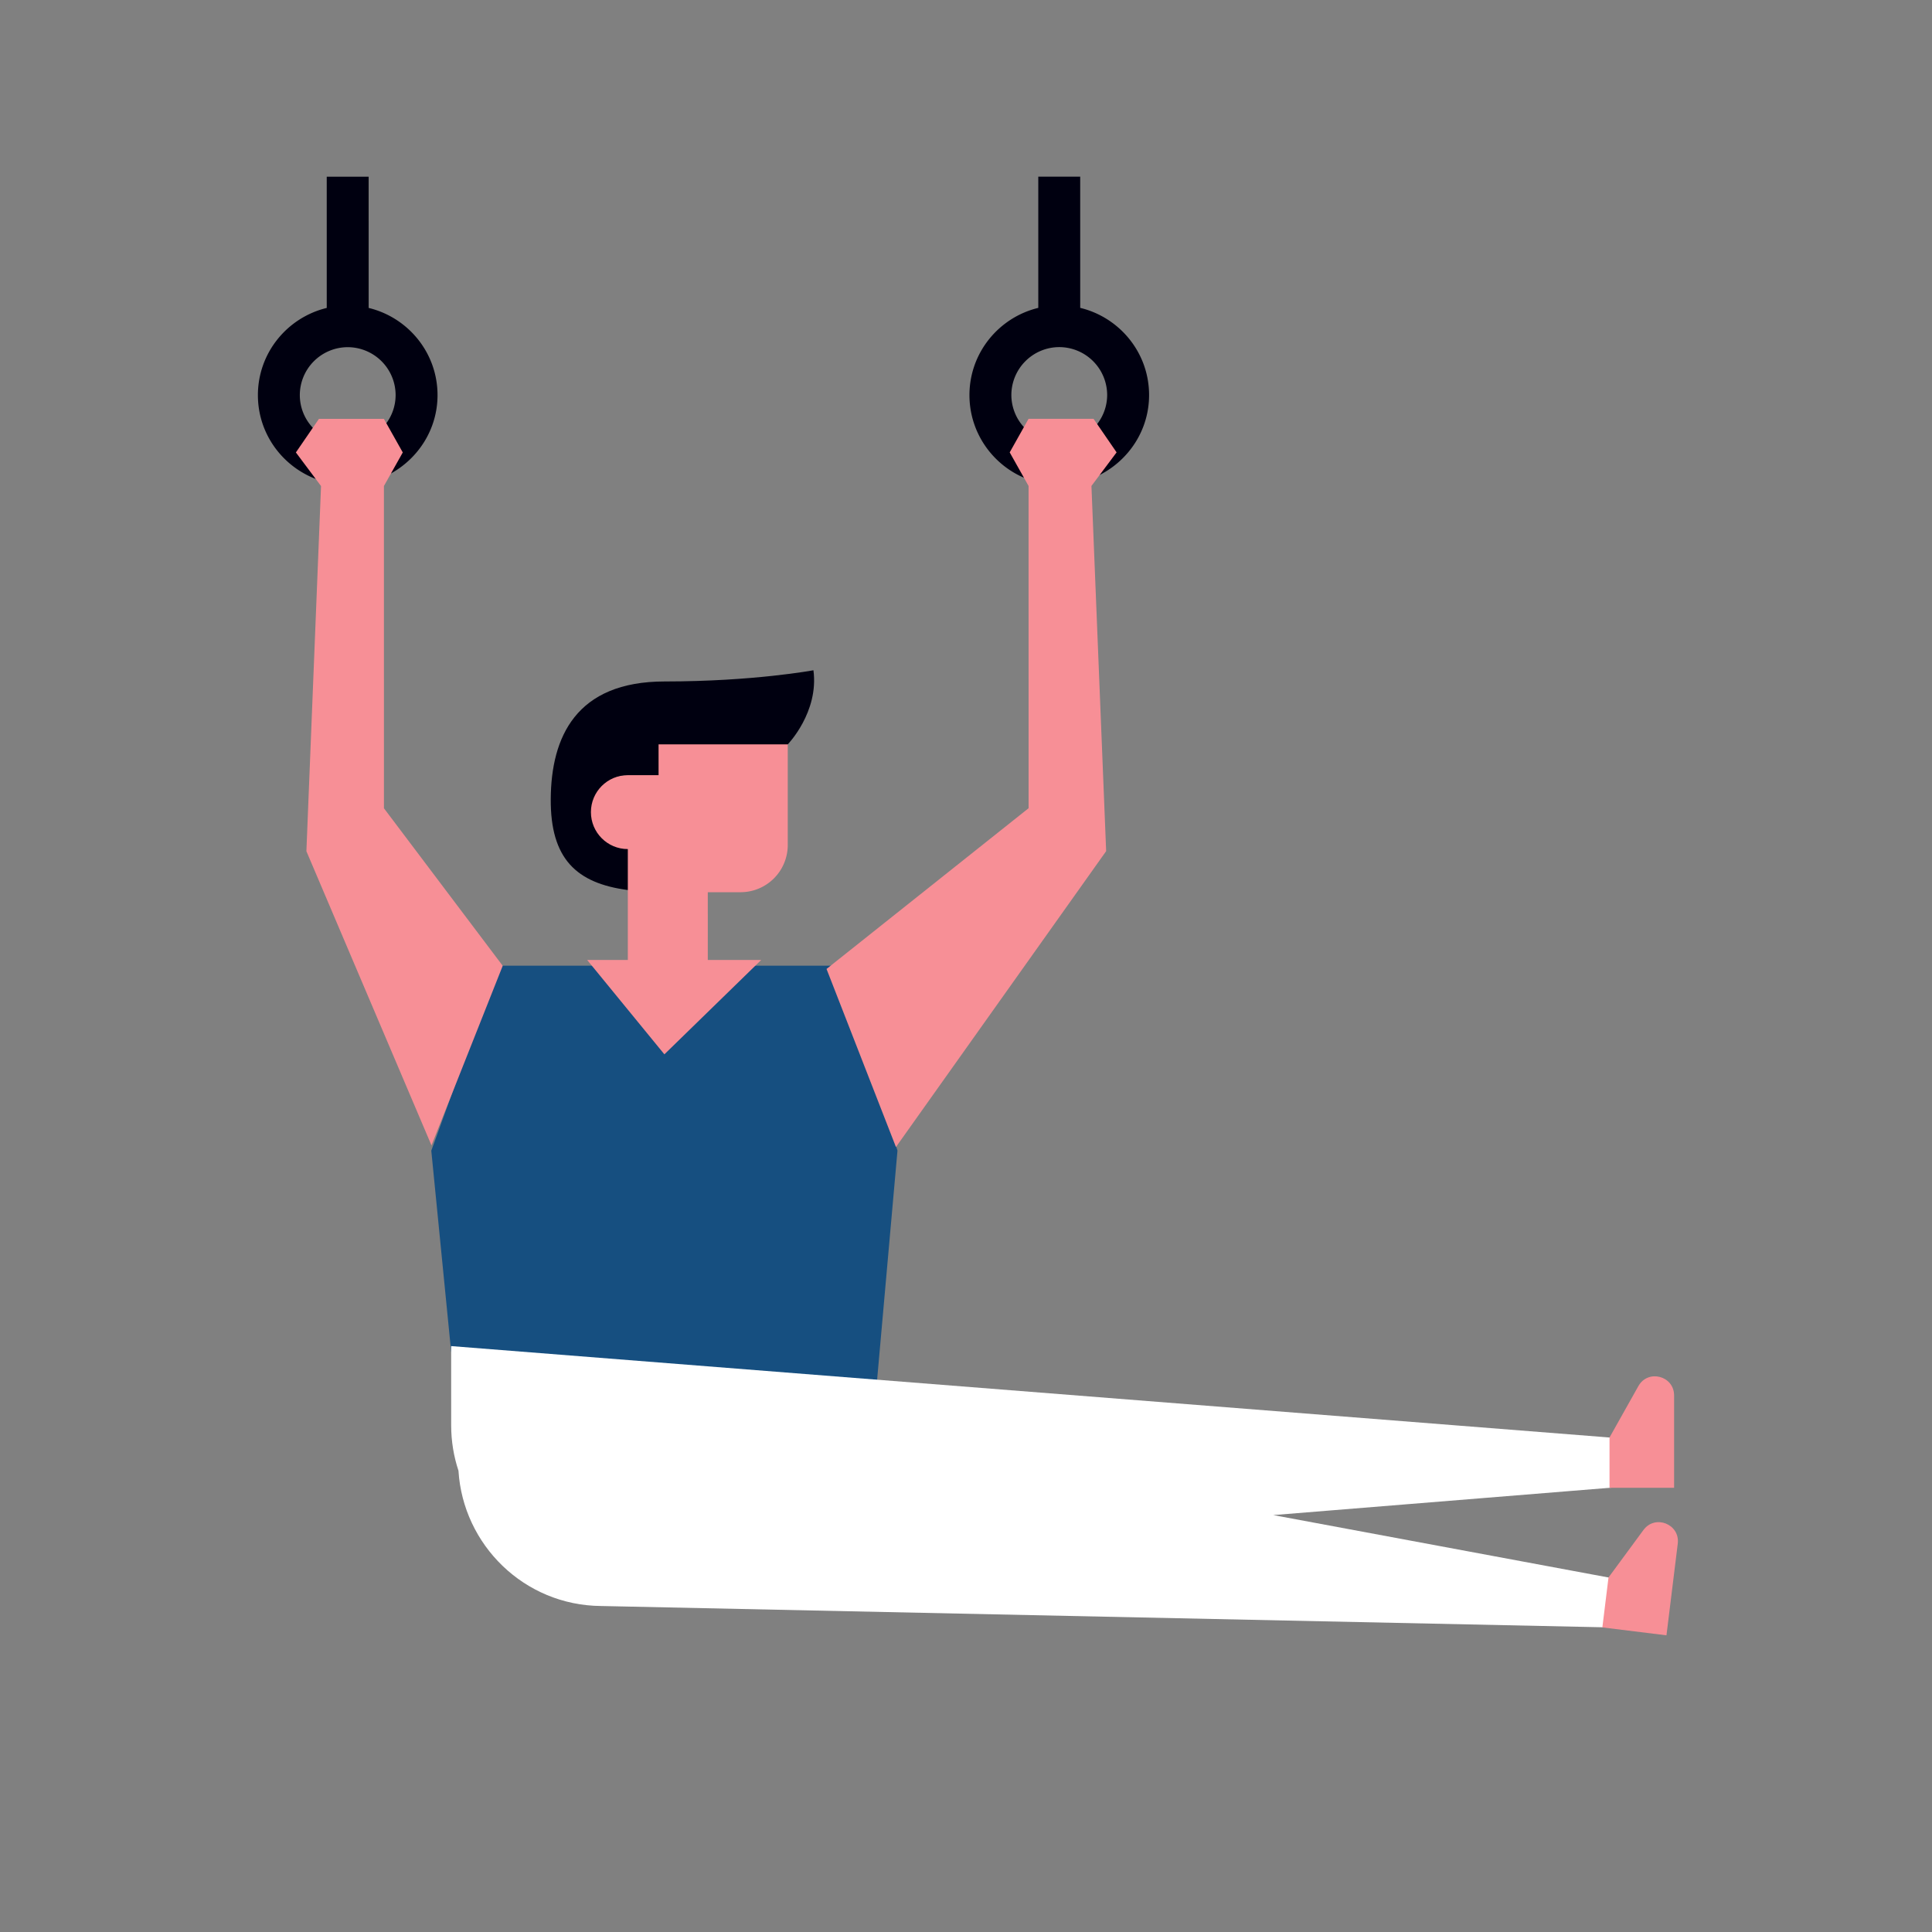
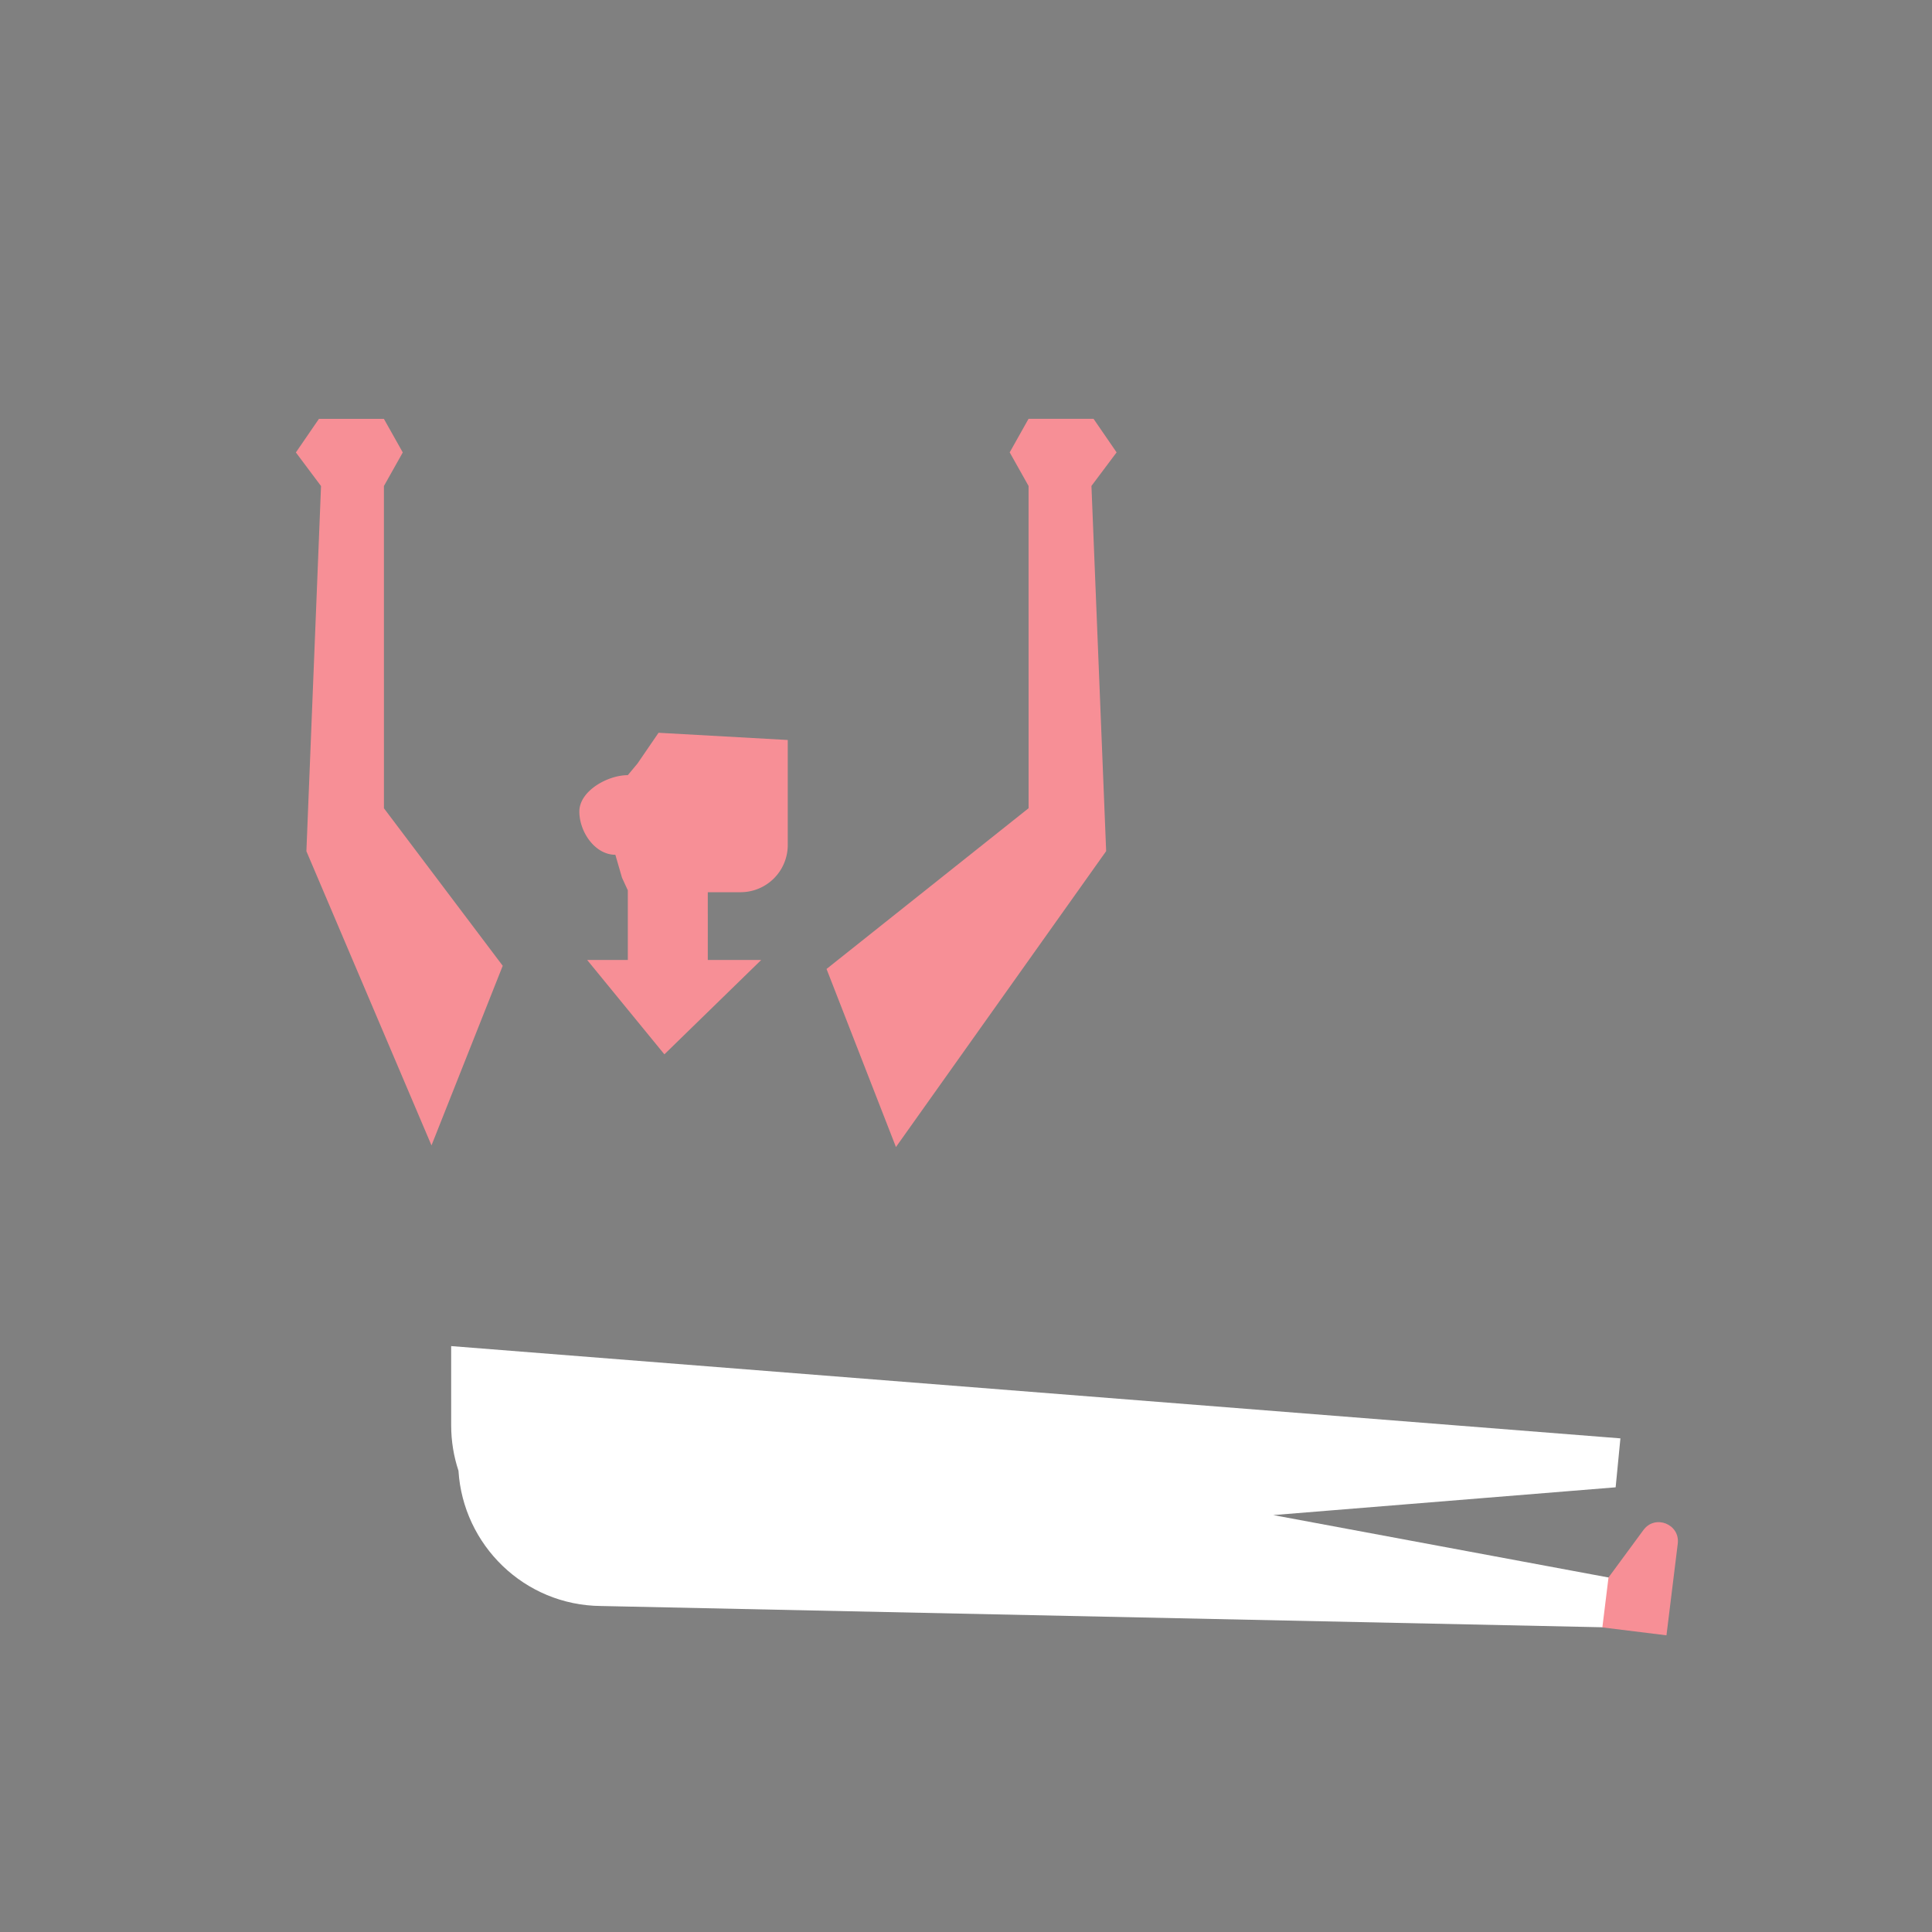
<svg xmlns="http://www.w3.org/2000/svg" data-bbox="26.698 18.288 147 151" viewBox="0 0 200 200" height="200" width="200" data-type="color">
  <rect x="0" y="0" width="200" height="200" fill="#808080" stroke="none" />
  <g>
-     <path fill="#164F80" d="M92.907 119.111l-6.169-19.145-13.466.002 2.295-.001-6.791 8.067-5.938-8.065-11.25.001-6.941 19.146 2.057 20.825 43.984 4.136 2.219-24.966z" data-color="1" />
-     <path d="M114.613 40.897a4.92 4.92 0 0 1-1.036 3.002l-2.614 3.22 2.88 2.045c3.018-1.54 5.111-4.649 5.11-8.267 0-4.382-3.05-8.043-7.129-9.027l-.002-13.582-4.339.001.001 13.582c-4.079.985-7.127 4.646-7.127 9.029 0 3.833 2.328 7.127 5.64 8.553l2.383-2.62-2.387-2.617a4.936 4.936 0 0 1-1.297-3.318 4.967 4.967 0 0 1 4.958-4.965 4.967 4.967 0 0 1 4.959 4.964z" fill="#000010" data-color="2" />
-     <path d="M38.164 31.877l-.001-13.582-4.339.001.001 13.582c-4.079.985-7.128 4.646-7.127 9.029 0 3.96 2.493 7.327 5.982 8.67l.982-2.797-1.279-2.496a4.939 4.939 0 0 1-1.346-3.378 4.968 4.968 0 0 1 4.958-4.966 4.967 4.967 0 0 1 4.959 4.964 4.918 4.918 0 0 1-.959 2.908l.018 3.13.46 2.07c2.859-1.59 4.82-4.609 4.82-8.109 0-4.381-3.05-8.042-7.129-9.026z" fill="#000010" data-color="2" />
    <path d="M166.615 168.469l.596-5.038-35.402-6.59 35.442-2.875.493-5.067-121.04-9.552.001 8.2c0 1.648.268 3.227.756 4.701.473 7.668 6.795 13.947 14.775 14.005l104.379 2.216z" fill="#FFFFFF" data-color="3" />
-     <path d="M173.303 154.017l-.001-9.561c0-2.035-2.7-2.743-3.697-.969l-2.989 5.323v5.208l6.687-.001z" fill="#F78F96" data-color="4" />
    <path d="M173.681 159.799c.248-2.02-2.345-3.054-3.551-1.415l-3.618 4.916-.636 5.169 6.636.819 1.169-9.489z" fill="#F78F96" data-color="4" />
    <path d="M64.387 90.851l.578 1.257.027.029v.224l.001 7.014-4.21.001 7.994 9.768 10.025-9.77-5.531.001-.001-7.014h3.396a4.886 4.886 0 0 0 4.882-4.889V76.603l-13.375-.747-2.172 3.173-1.012 1.215c-2.11 0-5.016 1.649-5.016 3.762s1.618 4.48 3.728 4.48l.686 2.365z" fill="#F78F96" data-color="4" />
    <path fill="#F78F96" d="M92.748 118.74l21.761-30.631-1.523-37.803.856-1.143 1.748-2.333-2.013-2.931-.087-.126-.288-.419h-6.726l-.484.861-1.468 2.616 1.472 2.62.481.856.003 33.359-20.917 16.641 7.185 18.433z" data-color="4" />
    <path fill="#F78F96" d="M39.743 50.314l.73-1.301 1.222-2.176-1.7-3.024-.253-.452-6.726.001-.633.921-1.753 2.555 2.05 2.738.553.738-1.515 37.803 12.95 30.454 7.374-18.594-12.296-16.305-.003-33.358z" data-color="4" />
-     <path d="M68.81 70.545c-9.195.001-11.756 5.769-11.797 12.168-.04 6.191 2.657 8.719 7.979 9.423v-4.24c-2.11 0-3.821-1.713-3.821-3.826s1.71-3.826 3.82-3.826h3.184l-.001-3.188 13.374-.001s3.237-3.324 2.658-7.67c0 0-6.2 1.159-15.396 1.16z" fill="#000010" data-color="2" />
  </g>
</svg>